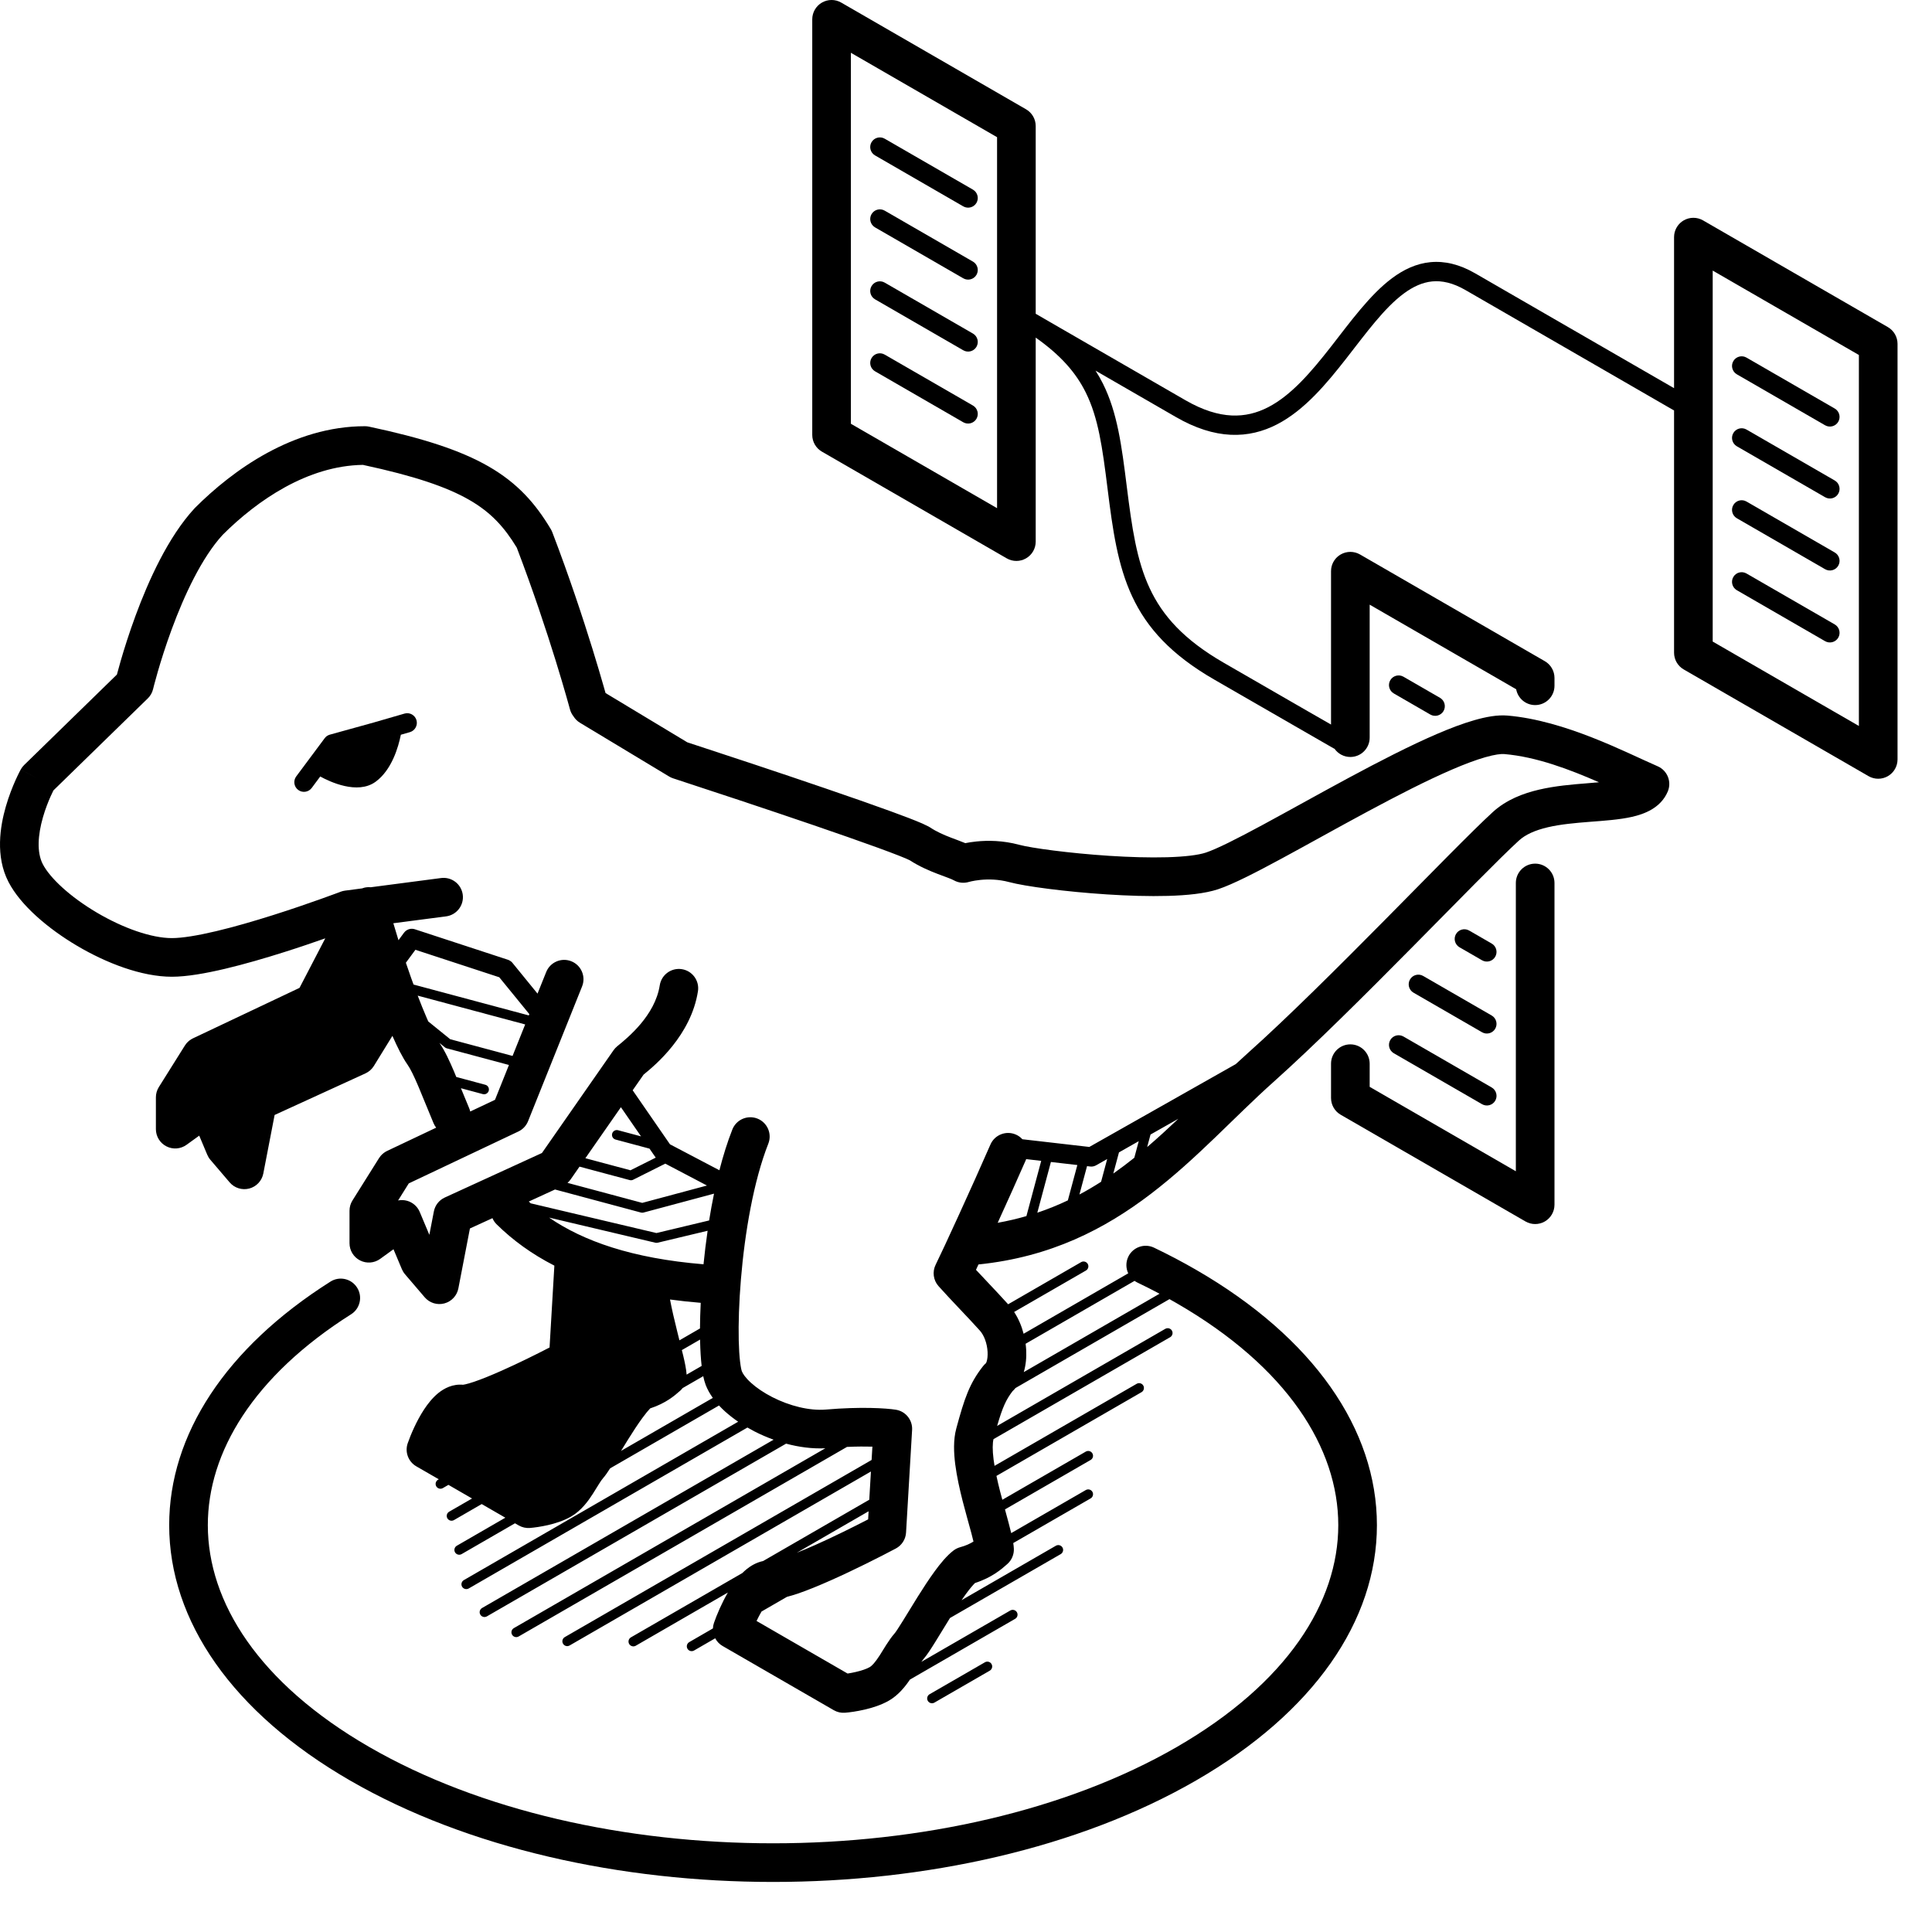
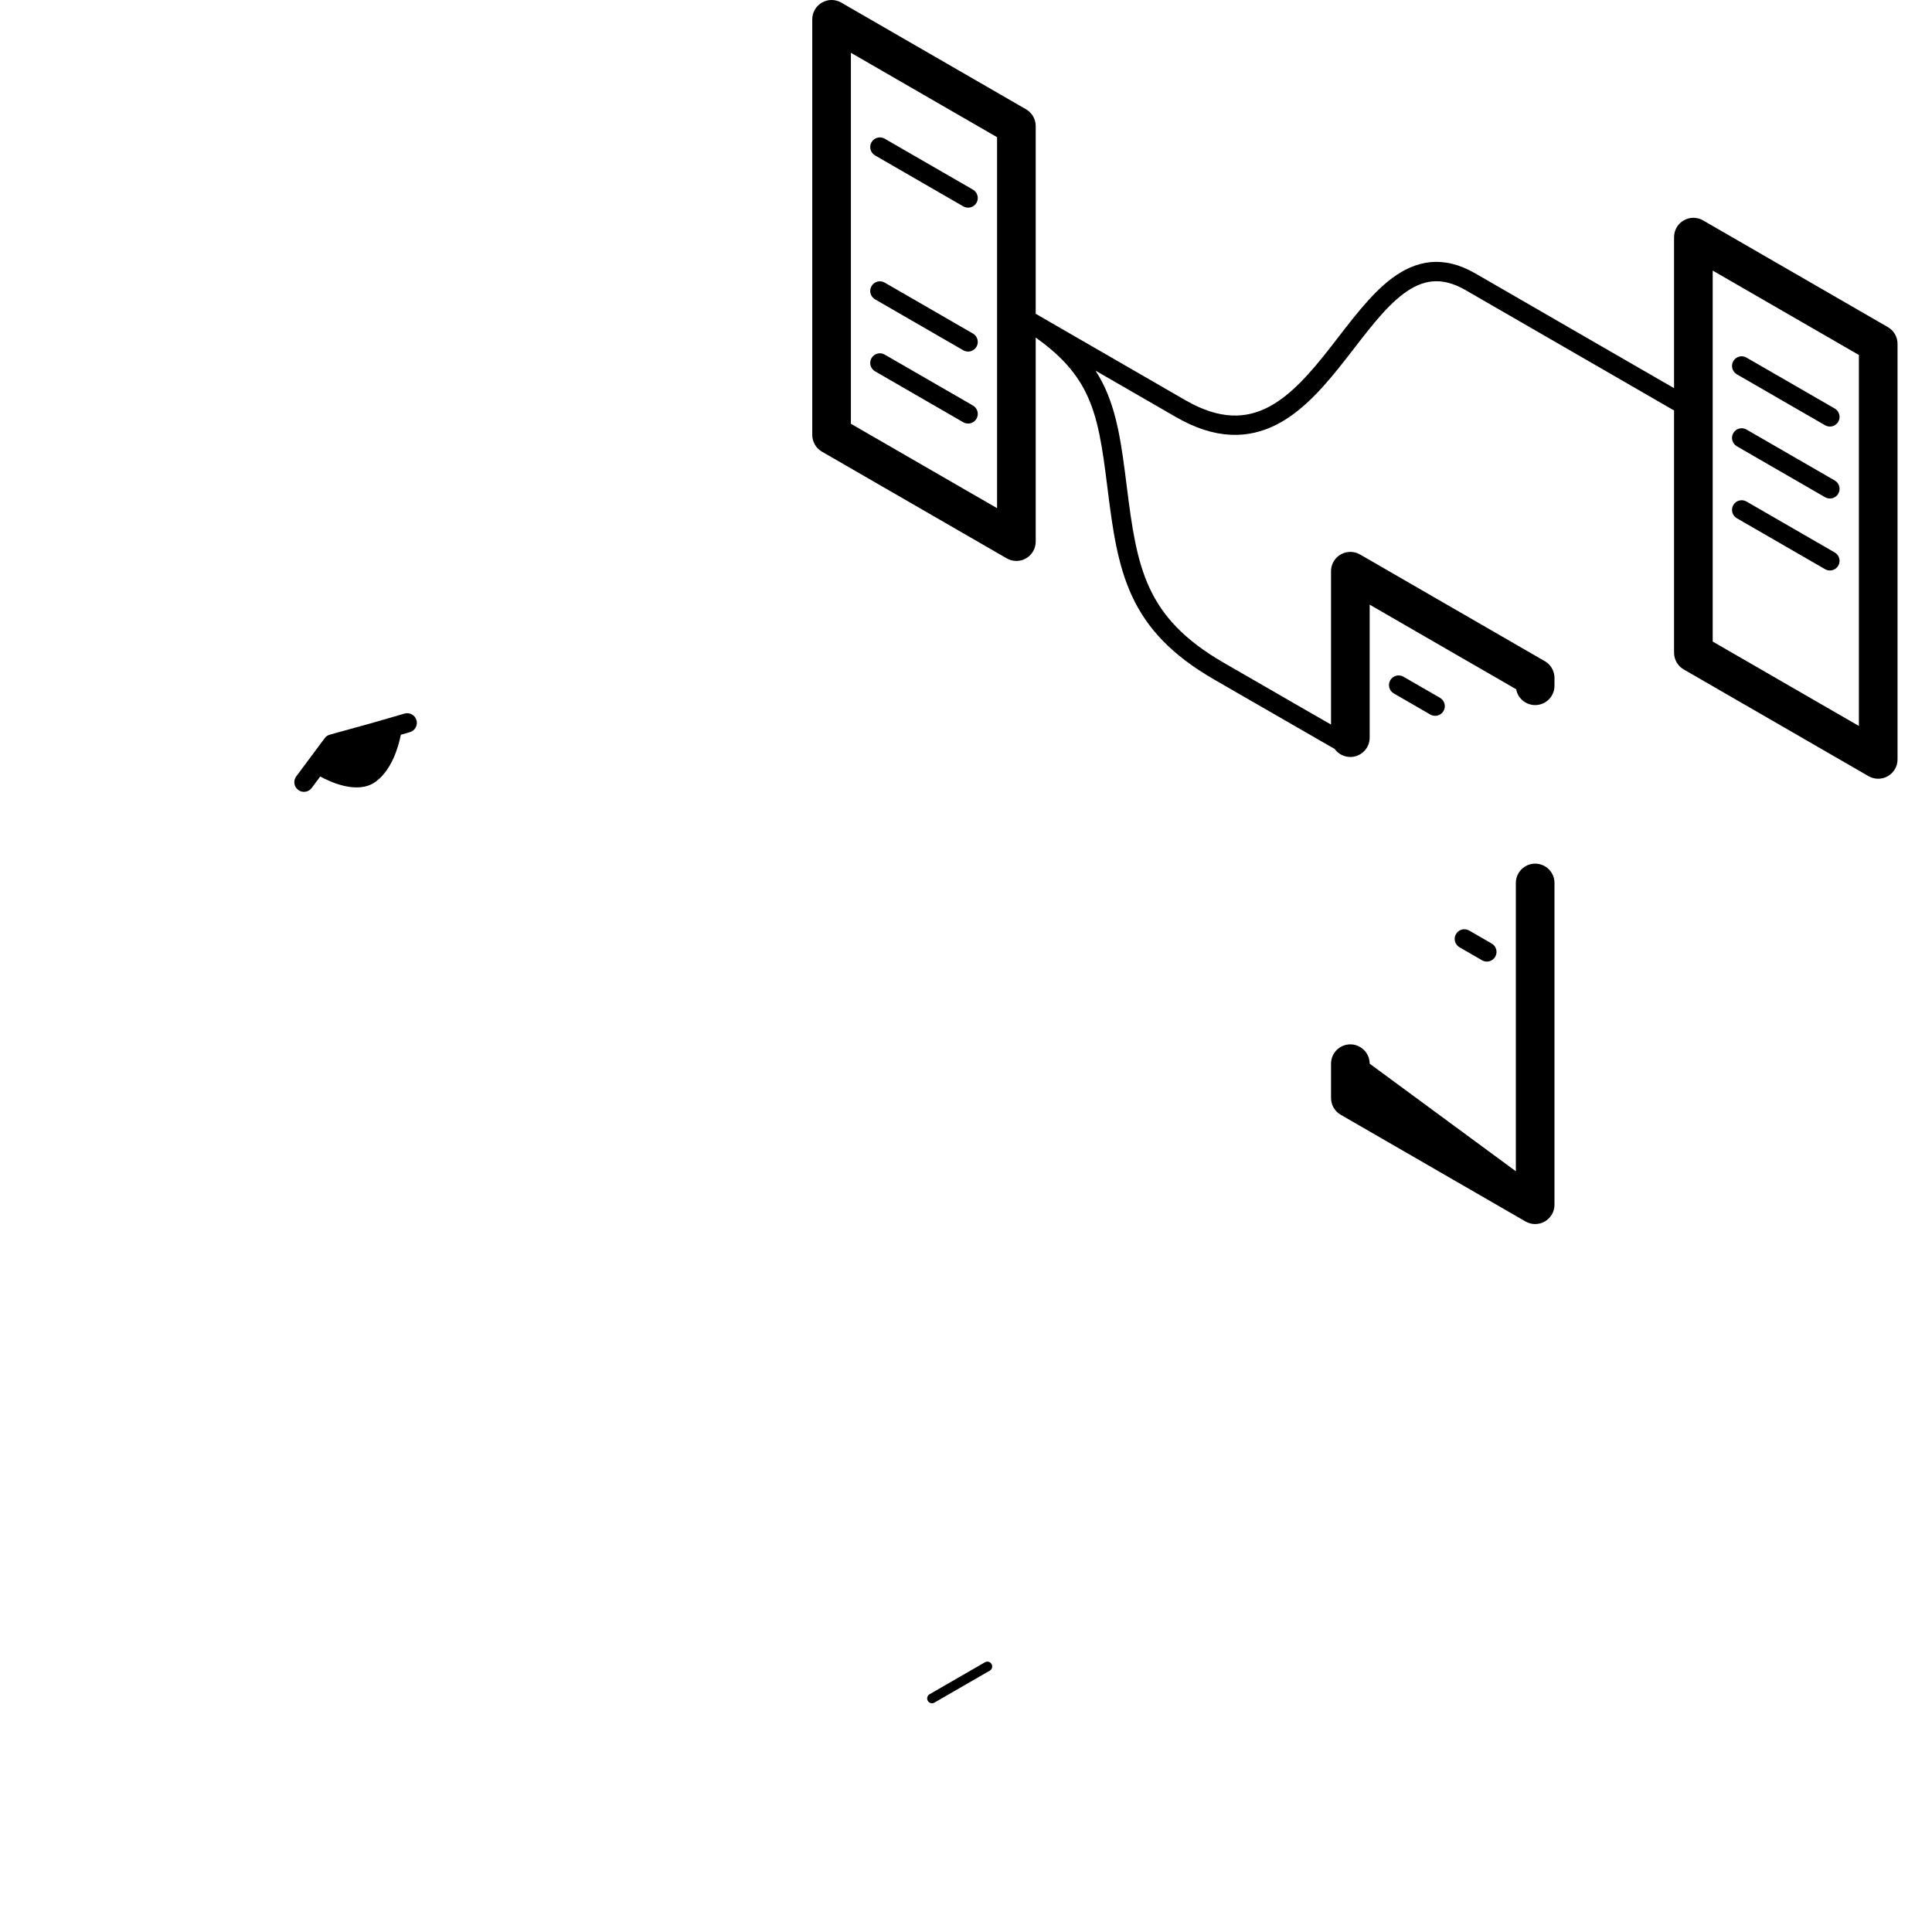
<svg xmlns="http://www.w3.org/2000/svg" width="100" height="100" viewBox="0 0 100 100" fill="none">
  <path d="M20.938 36.935C21.203 36.858 21.48 37.011 21.557 37.276C21.633 37.542 21.48 37.819 21.215 37.896L20.748 38.03C20.619 38.671 20.28 39.849 19.443 40.462C18.501 41.152 17.045 40.45 16.575 40.191L16.135 40.784C15.97 41.005 15.656 41.052 15.435 40.887C15.213 40.722 15.168 40.409 15.332 40.188L16.805 38.21L16.859 38.148C16.919 38.09 16.992 38.049 17.072 38.026L19.339 37.398L20.938 36.935Z" fill="black" />
-   <path fill-rule="evenodd" clip-rule="evenodd" d="M18.888 22.061C18.957 22.061 19.027 22.068 19.096 22.082C21.879 22.674 23.829 23.302 25.287 24.141C26.786 25.003 27.714 26.057 28.508 27.386C28.537 27.435 28.563 27.487 28.584 27.541C29.466 29.844 30.177 32.006 30.668 33.591C30.913 34.383 31.104 35.034 31.233 35.486C31.277 35.637 31.313 35.767 31.343 35.872L35.574 38.422C37.452 39.035 40.265 39.966 42.741 40.813C44.004 41.245 45.184 41.657 46.109 41.994C46.773 42.236 47.361 42.459 47.748 42.629L48.063 42.781L48.137 42.825C48.47 43.047 48.843 43.211 49.227 43.358C49.431 43.437 49.709 43.535 49.964 43.641C50.12 43.609 50.317 43.577 50.546 43.554C51.113 43.497 51.901 43.495 52.761 43.728C53.371 43.892 55.311 44.161 57.417 44.298C58.455 44.365 59.501 44.397 60.407 44.371C61.341 44.344 62.033 44.257 62.417 44.129C62.983 43.94 64.012 43.422 65.367 42.69C66.637 42.004 68.303 41.071 69.821 40.254C71.387 39.412 72.984 38.589 74.374 37.991C75.069 37.692 75.732 37.441 76.327 37.272C76.903 37.107 77.499 36.993 78.029 37.038C81.023 37.293 84.147 38.946 85.8 39.662C86.303 39.88 86.537 40.463 86.323 40.969C85.957 41.834 85.09 42.139 84.476 42.279C83.818 42.429 83.009 42.482 82.283 42.538C81.516 42.598 80.781 42.664 80.119 42.818C79.457 42.973 78.959 43.196 78.619 43.507C77.608 44.431 75.509 46.589 73.096 49.028C70.705 51.445 68.028 54.115 65.915 56.003C61.868 59.619 58.126 64.685 50.645 65.448C50.6 65.546 50.557 65.639 50.517 65.726C50.7 65.922 50.897 66.131 51.1 66.346C51.466 66.734 51.851 67.142 52.181 67.509L55.959 65.328C56.078 65.259 56.232 65.3 56.301 65.42C56.37 65.54 56.328 65.693 56.209 65.762L52.491 67.907C52.722 68.257 52.881 68.646 52.982 69.035L58.397 65.908C58.274 65.646 58.265 65.332 58.399 65.05C58.638 64.552 59.235 64.341 59.733 64.579C60.479 64.936 61.205 65.318 61.906 65.723C67.995 69.238 71.268 73.986 71.269 78.939C71.269 83.893 67.997 88.642 61.906 92.158C55.811 95.677 47.885 97.409 40.013 97.409C32.141 97.409 24.214 95.677 18.118 92.158C12.029 88.643 8.758 83.895 8.757 78.942C8.756 74.272 11.667 69.778 17.104 66.336C17.57 66.04 18.188 66.18 18.483 66.647C18.779 67.113 18.64 67.731 18.174 68.026C13.1 71.239 10.756 75.18 10.757 78.942C10.758 82.929 13.394 87.122 19.118 90.427C24.838 93.729 32.399 95.409 40.013 95.409C47.627 95.409 55.186 93.729 60.906 90.427C66.632 87.121 69.269 82.927 69.269 78.939C69.268 74.953 66.631 70.76 60.906 67.455C60.782 67.384 60.658 67.313 60.532 67.243L52.562 71.844C52.514 71.902 52.462 71.96 52.404 72.014C52.077 72.444 51.897 72.822 51.611 73.806L60.316 68.78C60.436 68.712 60.589 68.753 60.658 68.872C60.727 68.992 60.686 69.145 60.566 69.214L51.423 74.491C51.374 74.697 51.363 75.045 51.428 75.547C51.441 75.653 51.459 75.761 51.477 75.872L58.835 71.625C58.955 71.556 59.108 71.597 59.177 71.717C59.245 71.836 59.204 71.99 59.085 72.059L51.576 76.393C51.632 76.654 51.695 76.924 51.765 77.196C51.802 77.343 51.843 77.487 51.881 77.628L56.2 75.135C56.32 75.066 56.473 75.107 56.542 75.227C56.611 75.346 56.57 75.499 56.45 75.568L52.017 78.127C52.083 78.369 52.147 78.604 52.208 78.832C52.253 79 52.298 79.178 52.34 79.353L56.2 77.125C56.32 77.056 56.473 77.096 56.542 77.216C56.611 77.335 56.57 77.489 56.45 77.558L52.446 79.868C52.462 79.973 52.473 80.072 52.477 80.162C52.489 80.462 52.366 80.752 52.142 80.951C51.847 81.213 51.358 81.647 50.464 81.938C50.354 82.047 50.197 82.231 49.998 82.503C49.924 82.605 49.848 82.713 49.77 82.825L54.652 80.007C54.772 79.938 54.925 79.979 54.994 80.099C55.063 80.218 55.022 80.371 54.902 80.441L49.171 83.748C48.898 84.185 48.663 84.578 48.43 84.954C48.222 85.289 47.991 85.656 47.806 85.866C47.765 85.913 47.726 85.962 47.688 86.017L52.293 83.359C52.413 83.29 52.566 83.331 52.635 83.45C52.703 83.57 52.662 83.722 52.543 83.791L47.099 86.934C46.854 87.294 46.507 87.737 46.012 88.023C45.606 88.258 45.127 88.402 44.745 88.49C44.35 88.582 43.978 88.632 43.738 88.651C43.536 88.668 43.334 88.622 43.159 88.521L37.399 85.195C37.232 85.099 37.104 84.959 37.019 84.798L35.925 85.43C35.805 85.499 35.652 85.457 35.583 85.338C35.514 85.218 35.555 85.065 35.675 84.996L36.9 84.287C36.904 84.191 36.922 84.095 36.955 84C37.101 83.581 37.352 82.984 37.675 82.429L32.907 85.183C32.788 85.252 32.634 85.21 32.565 85.091C32.496 84.971 32.538 84.818 32.657 84.749L38.425 81.419C38.494 81.35 38.566 81.285 38.641 81.224C38.852 81.051 39.145 80.873 39.498 80.799L44.993 77.626L45.079 76.165L29.483 85.17C29.364 85.239 29.211 85.198 29.142 85.078C29.073 84.959 29.114 84.805 29.233 84.736L45.114 75.567L45.155 74.878C44.801 74.868 44.358 74.869 43.84 74.892L26.847 84.703C26.727 84.772 26.574 84.732 26.505 84.612C26.436 84.493 26.477 84.34 26.597 84.271L42.718 74.963C42.04 74.995 41.348 74.901 40.688 74.723L25.202 83.663C25.083 83.732 24.929 83.691 24.86 83.571C24.791 83.452 24.833 83.299 24.952 83.23L40.041 74.518C39.698 74.394 39.369 74.252 39.062 74.095C38.934 74.029 38.809 73.96 38.687 73.889L24.26 82.219C24.14 82.287 23.987 82.246 23.918 82.127C23.849 82.007 23.89 81.854 24.01 81.785L38.207 73.588C37.965 73.422 37.739 73.246 37.534 73.062C37.425 72.963 37.318 72.858 37.216 72.748L31.581 76.001C31.457 76.192 31.334 76.373 31.225 76.497C31.075 76.667 30.971 76.877 30.685 77.32C30.457 77.673 30.1 78.184 29.554 78.499C29.17 78.72 28.721 78.856 28.366 78.938C27.999 79.022 27.653 79.069 27.429 79.087C27.227 79.103 27.024 79.057 26.849 78.956L26.656 78.845L23.895 80.439C23.775 80.508 23.622 80.468 23.553 80.349C23.484 80.229 23.525 80.076 23.645 80.007L26.156 78.556L24.933 77.85L23.498 78.679C23.378 78.748 23.225 78.707 23.156 78.588C23.087 78.468 23.128 78.315 23.248 78.246L24.433 77.562L23.211 76.856L22.923 77.023C22.803 77.092 22.65 77.051 22.581 76.932C22.512 76.812 22.553 76.659 22.673 76.59L22.711 76.567L21.548 75.897C21.132 75.656 20.945 75.154 21.104 74.7C21.265 74.239 21.562 73.546 21.946 72.959C22.137 72.668 22.382 72.354 22.68 72.11C22.972 71.872 23.432 71.611 24.006 71.679C23.935 71.67 23.938 71.685 24.075 71.655C24.191 71.63 24.348 71.585 24.546 71.518C24.941 71.383 25.434 71.182 25.969 70.944C26.82 70.566 27.733 70.114 28.445 69.746L28.694 65.509C27.519 64.908 26.536 64.189 25.707 63.372C25.611 63.278 25.539 63.168 25.489 63.052L24.323 63.586L23.725 66.688C23.652 67.065 23.369 67.367 22.998 67.465C22.627 67.563 22.232 67.44 21.982 67.147L20.962 65.954C20.895 65.876 20.841 65.787 20.801 65.692L20.367 64.661L19.676 65.161C19.371 65.381 18.97 65.411 18.636 65.24C18.302 65.069 18.091 64.725 18.091 64.35V62.668C18.091 62.48 18.143 62.296 18.243 62.137L19.619 59.943L19.703 59.829C19.795 59.721 19.909 59.633 20.038 59.571L22.576 58.368C22.524 58.301 22.479 58.227 22.444 58.145C22.295 57.792 22.156 57.45 22.026 57.132C21.896 56.811 21.776 56.516 21.661 56.246C21.423 55.686 21.241 55.315 21.092 55.104C20.835 54.739 20.567 54.198 20.311 53.616L19.352 55.173C19.248 55.341 19.097 55.475 18.917 55.558L14.214 57.711L13.629 60.74C13.556 61.117 13.274 61.42 12.902 61.518C12.531 61.615 12.136 61.492 11.887 61.2L10.888 60.03C10.821 59.952 10.767 59.863 10.727 59.768L10.312 58.781L9.654 59.256C9.35 59.475 8.948 59.506 8.614 59.335C8.28 59.164 8.069 58.821 8.069 58.445V56.797C8.069 56.609 8.122 56.425 8.222 56.266L9.569 54.117L9.653 54.002C9.745 53.894 9.859 53.805 9.988 53.744L15.503 51.132L16.836 48.568C16.24 48.777 15.51 49.028 14.726 49.276C13.74 49.589 12.659 49.905 11.651 50.144C10.662 50.378 9.671 50.556 8.895 50.556C7.33 50.556 5.505 49.85 3.995 48.958C2.498 48.074 1.065 46.863 0.437 45.645C-0.247 44.32 0.004 42.778 0.302 41.745C0.459 41.201 0.649 40.727 0.799 40.392C0.874 40.223 0.942 40.086 0.99 39.989C1.014 39.942 1.034 39.903 1.049 39.876C1.056 39.862 1.062 39.851 1.066 39.843C1.069 39.839 1.071 39.835 1.072 39.832C1.073 39.831 1.074 39.83 1.074 39.829V39.827C1.078 39.829 1.132 39.858 1.95 40.311L1.075 39.826C1.122 39.741 1.182 39.663 1.252 39.595L6.051 34.915C6.096 34.745 6.161 34.505 6.246 34.212C6.42 33.611 6.679 32.782 7.017 31.865C7.679 30.069 8.697 27.797 10.069 26.312L10.097 26.283C12.044 24.336 15.182 22.061 18.888 22.061ZM18.784 24.062C15.924 24.104 13.321 25.892 11.527 27.681C10.445 28.86 9.54 30.803 8.893 32.558C8.575 33.419 8.331 34.202 8.167 34.769C8.085 35.051 8.023 35.279 7.982 35.436C7.962 35.513 7.947 35.574 7.937 35.613C7.932 35.633 7.928 35.649 7.926 35.658C7.925 35.663 7.923 35.666 7.923 35.668V35.67C7.879 35.853 7.783 36.02 7.648 36.151L2.766 40.911C2.73 40.982 2.681 41.083 2.625 41.208C2.502 41.483 2.348 41.866 2.224 42.298C1.959 43.218 1.898 44.114 2.214 44.727C2.585 45.446 3.629 46.42 5.012 47.236C6.382 48.045 7.842 48.556 8.895 48.556C9.427 48.556 10.229 48.425 11.189 48.197C12.132 47.974 13.161 47.673 14.121 47.369C15.08 47.066 15.959 46.762 16.6 46.533C16.919 46.419 17.179 46.324 17.358 46.258C17.448 46.225 17.517 46.199 17.564 46.182C17.587 46.173 17.605 46.167 17.616 46.162C17.622 46.16 17.626 46.158 17.629 46.157C17.63 46.157 17.631 46.156 17.632 46.155C17.705 46.128 17.781 46.109 17.858 46.099L18.741 45.983C18.782 45.968 18.823 45.954 18.866 45.944C18.974 45.919 19.083 45.914 19.188 45.924L22.83 45.447C23.378 45.376 23.88 45.761 23.952 46.309C24.024 46.856 23.637 47.359 23.09 47.431L20.359 47.787C20.439 48.061 20.528 48.357 20.625 48.665L20.912 48.276L20.965 48.217C21.096 48.088 21.291 48.039 21.471 48.098L26.293 49.678L26.358 49.705C26.422 49.737 26.479 49.781 26.524 49.837L27.822 51.43L28.271 50.312C28.477 49.799 29.06 49.55 29.572 49.755C30.085 49.96 30.334 50.543 30.129 51.056L27.332 58.034C27.238 58.268 27.059 58.459 26.831 58.566L21.158 61.253L20.605 62.136C20.758 62.105 20.919 62.11 21.073 62.153C21.366 62.236 21.607 62.448 21.725 62.729L22.223 63.914L22.457 62.702C22.518 62.385 22.729 62.117 23.023 61.983L28.051 59.679L31.755 54.362L31.843 54.253C31.874 54.219 31.908 54.187 31.944 54.157C32.489 53.715 33.905 52.564 34.149 50.998C34.235 50.453 34.746 50.079 35.292 50.164C35.837 50.249 36.211 50.761 36.126 51.307C35.77 53.582 33.924 55.127 33.313 55.621L32.747 56.433L34.678 59.229L37.236 60.572C37.428 59.826 37.65 59.113 37.906 58.463C38.109 57.949 38.69 57.696 39.204 57.898C39.718 58.101 39.97 58.682 39.768 59.195C39.007 61.125 38.549 63.811 38.35 66.217C38.251 67.41 38.217 68.509 38.237 69.379C38.248 69.814 38.271 70.182 38.305 70.47C38.34 70.775 38.38 70.928 38.397 70.973C38.444 71.099 38.584 71.314 38.876 71.577C39.157 71.832 39.534 72.089 39.973 72.314C40.866 72.77 41.896 73.031 42.752 72.958C44.559 72.803 45.872 72.888 46.368 72.967C46.876 73.047 47.24 73.499 47.21 74.013L46.897 79.325C46.877 79.673 46.677 79.986 46.369 80.15C45.532 80.594 44.222 81.256 43.007 81.796C42.401 82.065 41.801 82.313 41.286 82.488C41.097 82.552 40.91 82.606 40.733 82.652L39.416 83.413C39.324 83.57 39.238 83.737 39.159 83.901L43.871 86.622C43.997 86.603 44.143 86.576 44.294 86.541C44.602 86.47 44.858 86.381 45.012 86.292C45.137 86.219 45.297 86.047 45.53 85.687C45.704 85.417 46.005 84.882 46.306 84.542C46.306 84.541 46.311 84.537 46.317 84.528C46.325 84.519 46.336 84.505 46.349 84.487C46.375 84.451 46.407 84.404 46.446 84.346C46.525 84.228 46.62 84.078 46.73 83.9C46.939 83.565 47.224 83.091 47.497 82.654C47.778 82.205 48.085 81.732 48.385 81.322C48.668 80.935 49.006 80.518 49.357 80.251C49.459 80.174 49.576 80.117 49.699 80.083C49.998 80.002 50.214 79.898 50.387 79.79C50.357 79.669 50.323 79.524 50.277 79.353C50.154 78.896 49.979 78.289 49.826 77.691C49.672 77.083 49.524 76.424 49.444 75.802C49.367 75.2 49.338 74.529 49.496 73.943C49.925 72.353 50.187 71.598 50.883 70.712L50.967 70.617C50.987 70.597 51.009 70.578 51.031 70.56C51.037 70.55 51.054 70.523 51.071 70.466C51.106 70.353 51.128 70.182 51.117 69.972C51.094 69.534 50.936 69.115 50.718 68.872C50.403 68.521 50.027 68.123 49.645 67.72C49.27 67.322 48.887 66.917 48.578 66.57C48.306 66.265 48.248 65.824 48.431 65.458C48.793 64.733 50.347 61.346 51.264 59.242C51.484 58.736 52.074 58.504 52.58 58.725C52.713 58.782 52.826 58.866 52.918 58.967L56.383 59.366L63.963 55.078C64.167 54.889 64.373 54.699 64.583 54.512C66.643 52.671 69.278 50.044 71.674 47.622C74.047 45.224 76.209 43.001 77.269 42.031C77.965 41.395 78.837 41.064 79.665 40.871C80.494 40.678 81.372 40.603 82.129 40.544C82.353 40.527 82.564 40.507 82.762 40.49C81.244 39.826 79.529 39.172 77.859 39.03C77.694 39.016 77.377 39.051 76.876 39.194C76.394 39.332 75.817 39.548 75.164 39.829C73.858 40.391 72.325 41.178 70.769 42.015C69.165 42.877 67.716 43.694 66.318 44.449C65.007 45.158 63.815 45.771 63.05 46.026C62.369 46.253 61.426 46.343 60.465 46.371C59.476 46.4 58.364 46.364 57.288 46.294C55.167 46.157 53.056 45.879 52.239 45.658C51.674 45.506 51.141 45.504 50.745 45.544C50.549 45.564 50.391 45.593 50.288 45.615C50.237 45.627 50.199 45.636 50.178 45.642L50.162 45.646L50.161 45.647L50.159 45.648H50.157L50.159 45.646C49.897 45.728 49.613 45.7 49.373 45.566C49.225 45.484 49.004 45.414 48.51 45.225C48.099 45.067 47.588 44.851 47.088 44.527C46.919 44.438 46.35 44.211 45.425 43.874C44.517 43.544 43.351 43.136 42.094 42.706C39.579 41.846 36.713 40.898 34.842 40.287C34.77 40.264 34.7 40.232 34.636 40.193L30.02 37.411C29.879 37.326 29.767 37.212 29.686 37.081C29.603 36.977 29.539 36.854 29.502 36.717L29.501 36.715C29.5 36.713 29.5 36.71 29.499 36.707C29.497 36.7 29.494 36.689 29.49 36.675C29.482 36.646 29.47 36.602 29.454 36.544C29.422 36.428 29.375 36.256 29.311 36.036C29.185 35.596 28.998 34.96 28.758 34.183C28.282 32.647 27.595 30.564 26.748 28.345C26.102 27.281 25.409 26.519 24.29 25.875C23.122 25.203 21.445 24.633 18.784 24.062ZM41.241 80.37C41.536 80.253 41.858 80.118 42.194 79.969C43.139 79.549 44.154 79.046 44.935 78.642L44.958 78.224L41.241 80.37ZM35.331 71.848C35.294 71.895 35.254 71.94 35.209 71.981L35.201 71.987C34.926 72.232 34.472 72.629 33.654 72.898C33.559 72.996 33.422 73.157 33.247 73.397C33.013 73.717 32.76 74.105 32.509 74.507C32.379 74.714 32.26 74.909 32.145 75.098L36.895 72.355C36.745 72.145 36.618 71.922 36.527 71.686C36.475 71.548 36.433 71.393 36.399 71.231L35.331 71.848ZM35.292 69.881C35.317 69.983 35.343 70.081 35.365 70.174C35.443 70.502 35.521 70.868 35.539 71.15L36.317 70.7C36.275 70.334 36.248 69.901 36.237 69.426C36.237 69.396 36.237 69.366 36.236 69.336L35.292 69.881ZM53.085 69.553C53.099 69.659 53.11 69.764 53.115 69.866C53.136 70.251 53.1 70.65 52.991 71.02L60.018 66.963C59.642 66.763 59.26 66.57 58.87 66.384C58.818 66.359 58.77 66.329 58.725 66.297L53.085 69.553ZM34.68 67.262C34.776 67.774 34.909 68.338 35.048 68.896C35.088 69.056 35.127 69.218 35.167 69.376L36.231 68.761C36.233 68.345 36.247 67.9 36.269 67.434C35.718 67.389 35.189 67.331 34.68 67.262ZM28.422 63.023C30.188 64.234 32.701 65.133 36.414 65.439C36.47 64.873 36.541 64.29 36.626 63.704L34.036 64.323C33.998 64.332 33.959 64.332 33.921 64.323L28.422 63.023ZM27.37 62.191C27.404 62.221 27.436 62.254 27.47 62.284L33.977 63.822L36.704 63.171C36.779 62.706 36.863 62.242 36.958 61.783L33.307 62.762C33.264 62.773 33.22 62.773 33.178 62.762L28.727 61.568L27.37 62.191ZM53.098 60.041C52.688 60.981 52.147 62.181 51.64 63.292C52.157 63.199 52.652 63.083 53.127 62.945L53.893 60.086L53.114 59.996C53.109 60.011 53.104 60.026 53.098 60.041ZM53.691 62.77C54.243 62.584 54.769 62.371 55.272 62.131L55.763 60.302L54.395 60.144L53.691 62.77ZM32.772 61.063C32.718 61.091 32.655 61.098 32.596 61.082L29.995 60.385L29.536 61.046C29.49 61.112 29.435 61.172 29.375 61.225L33.242 62.261L36.593 61.363L34.435 60.23L32.772 61.063ZM56.733 60.317C56.641 60.369 56.535 60.391 56.43 60.379L56.265 60.359L55.871 61.827C56.257 61.622 56.629 61.402 56.992 61.169L57.308 59.991L56.733 60.317ZM57.918 59.647L57.624 60.743C57.995 60.482 58.357 60.209 58.712 59.925L58.941 59.067L57.918 59.647ZM30.299 59.949L32.633 60.574L33.943 59.918C33.938 59.911 33.931 59.906 33.926 59.898L33.618 59.453L31.861 58.983C31.728 58.947 31.649 58.81 31.685 58.677C31.72 58.544 31.857 58.465 31.99 58.5L33.18 58.818L32.138 57.309L30.299 59.949ZM59.551 58.723L59.377 59.372C59.924 58.904 60.459 58.413 60.992 57.908L59.551 58.723ZM22.747 53.983C23.025 54.386 23.273 54.925 23.502 55.464C23.541 55.555 23.578 55.649 23.617 55.744L25.121 56.148C25.254 56.183 25.333 56.321 25.298 56.454C25.262 56.587 25.125 56.666 24.992 56.631L23.857 56.326C23.864 56.343 23.872 56.361 23.879 56.378C24.009 56.697 24.143 57.027 24.286 57.365C24.309 57.42 24.326 57.476 24.339 57.532L25.621 56.926L26.343 55.123L23.124 54.261C23.09 54.252 23.058 54.235 23.031 54.213L22.747 53.983ZM21.62 51.534C21.779 51.949 21.937 52.342 22.089 52.693C22.115 52.755 22.142 52.814 22.168 52.871L23.303 53.79L26.53 54.655L27.183 53.025L21.62 51.534ZM21.008 49.831C21.097 50.094 21.188 50.36 21.282 50.623C21.323 50.736 21.364 50.849 21.405 50.96L27.37 52.558L27.398 52.491L25.842 50.583L21.502 49.161L21.008 49.831Z" fill="black" />
  <path d="M50.98 86.039C51.1 85.97 51.253 86.011 51.322 86.131C51.391 86.251 51.35 86.404 51.23 86.473L48.365 88.127C48.246 88.196 48.092 88.155 48.023 88.035C47.955 87.916 47.996 87.762 48.115 87.693L50.98 86.039Z" fill="black" />
-   <path d="M79.46 44.702C80.012 44.702 80.46 45.15 80.46 45.702V62.356C80.46 62.714 80.269 63.044 79.96 63.223C79.651 63.401 79.269 63.401 78.96 63.223L69.394 57.699C69.084 57.521 68.894 57.19 68.894 56.833V55.056C68.894 54.504 69.341 54.056 69.894 54.056C70.445 54.056 70.893 54.504 70.894 55.056V56.255L78.46 60.624V45.702C78.46 45.15 78.908 44.702 79.46 44.702Z" fill="black" />
-   <path d="M71.96 53.833C72.098 53.594 72.403 53.513 72.643 53.65L77.21 56.287C77.449 56.425 77.532 56.732 77.394 56.971C77.255 57.21 76.949 57.291 76.71 57.153L72.143 54.516C71.904 54.377 71.822 54.072 71.96 53.833Z" fill="black" />
-   <path d="M72.981 50.698C73.118 50.459 73.424 50.377 73.663 50.515L77.21 52.563C77.449 52.701 77.531 53.007 77.393 53.246C77.254 53.485 76.949 53.567 76.71 53.429L73.163 51.381C72.924 51.243 72.843 50.937 72.981 50.698Z" fill="black" />
+   <path d="M79.46 44.702C80.012 44.702 80.46 45.15 80.46 45.702V62.356C80.46 62.714 80.269 63.044 79.96 63.223C79.651 63.401 79.269 63.401 78.96 63.223L69.394 57.699C69.084 57.521 68.894 57.19 68.894 56.833V55.056C68.894 54.504 69.341 54.056 69.894 54.056C70.445 54.056 70.893 54.504 70.894 55.056L78.46 60.624V45.702C78.46 45.15 78.908 44.702 79.46 44.702Z" fill="black" />
  <path d="M75.361 48.348C75.499 48.109 75.805 48.027 76.044 48.165L77.21 48.838C77.449 48.976 77.531 49.281 77.393 49.521C77.254 49.76 76.949 49.842 76.71 49.704L75.544 49.031C75.305 48.893 75.223 48.587 75.361 48.348Z" fill="black" />
-   <path d="M89.716 29.866C89.854 29.627 90.159 29.546 90.398 29.684L94.966 32.32C95.205 32.458 95.287 32.765 95.149 33.004C95.011 33.242 94.705 33.325 94.466 33.187L89.898 30.549C89.66 30.411 89.578 30.105 89.716 29.866Z" fill="black" />
  <path d="M89.716 26.142C89.854 25.903 90.159 25.821 90.398 25.959L94.966 28.596C95.205 28.734 95.287 29.04 95.149 29.279C95.011 29.518 94.705 29.6 94.466 29.462L89.898 26.824C89.66 26.686 89.578 26.381 89.716 26.142Z" fill="black" />
  <path d="M89.716 22.416C89.854 22.177 90.159 22.096 90.398 22.233L94.966 24.87C95.205 25.008 95.287 25.315 95.149 25.554C95.011 25.793 94.705 25.874 94.466 25.736L89.898 23.099C89.66 22.96 89.578 22.655 89.716 22.416Z" fill="black" />
  <path d="M89.716 18.692C89.854 18.453 90.159 18.371 90.398 18.509L94.966 21.146C95.205 21.284 95.287 21.59 95.149 21.829C95.011 22.068 94.705 22.15 94.466 22.012L89.898 19.374C89.66 19.236 89.578 18.93 89.716 18.692Z" fill="black" />
  <path d="M45.109 18.536C45.248 18.297 45.553 18.215 45.792 18.354L50.359 20.99C50.598 21.128 50.681 21.435 50.543 21.674C50.405 21.913 50.098 21.994 49.859 21.857L45.292 19.219C45.053 19.081 44.971 18.775 45.109 18.536Z" fill="black" />
  <path d="M45.109 14.811C45.248 14.572 45.553 14.49 45.792 14.628L50.359 17.265C50.598 17.403 50.681 17.709 50.543 17.948C50.405 18.187 50.098 18.269 49.859 18.131L45.292 15.493C45.053 15.355 44.971 15.05 45.109 14.811Z" fill="black" />
-   <path d="M45.109 11.086C45.248 10.847 45.553 10.765 45.792 10.903L50.359 13.54C50.598 13.678 50.681 13.985 50.543 14.224C50.405 14.463 50.098 14.544 49.859 14.406L45.292 11.769C45.053 11.63 44.971 11.325 45.109 11.086Z" fill="black" />
  <path d="M45.109 7.361C45.248 7.123 45.553 7.041 45.792 7.179L50.359 9.815C50.598 9.954 50.681 10.26 50.543 10.499C50.405 10.738 50.098 10.819 49.859 10.682L45.292 8.044C45.053 7.906 44.971 7.6 45.109 7.361Z" fill="black" />
  <path fill-rule="evenodd" clip-rule="evenodd" d="M42.542 0.134C42.851 -0.045 43.233 -0.045 43.542 0.134L53.108 5.657C53.417 5.836 53.608 6.166 53.608 6.523V16.241C53.946 16.436 54.39 16.693 54.94 17.011C56.366 17.834 58.505 19.069 61.36 20.717C62.268 21.241 63.056 21.472 63.746 21.505C64.434 21.538 65.057 21.378 65.642 21.076C66.836 20.46 67.856 19.267 68.888 17.947C69.885 16.671 70.907 15.25 72.058 14.395C72.647 13.957 73.301 13.641 74.036 13.57C74.776 13.499 75.547 13.681 76.357 14.149C79.494 15.96 82.338 17.603 84.397 18.792C85.32 19.325 86.086 19.765 86.649 20.091V12.274L86.658 12.141C86.699 11.836 86.879 11.563 87.149 11.407C87.459 11.229 87.84 11.229 88.149 11.407L97.716 16.931C98.025 17.109 98.216 17.44 98.216 17.797V39.308C98.216 39.665 98.025 39.995 97.716 40.174C97.406 40.352 97.025 40.352 96.716 40.174L87.149 34.65C86.84 34.472 86.65 34.142 86.649 33.785V21.245C86.556 21.191 86.452 21.132 86.338 21.067C85.761 20.734 84.927 20.252 83.897 19.657C81.838 18.468 78.994 16.827 75.857 15.016C75.193 14.632 74.628 14.519 74.132 14.566C73.631 14.615 73.146 14.832 72.654 15.197C71.643 15.949 70.728 17.216 69.676 18.563C68.658 19.866 67.516 21.234 66.1 21.965C65.379 22.337 64.583 22.546 63.698 22.504C62.816 22.462 61.876 22.17 60.86 21.583C59.246 20.651 57.861 19.852 56.704 19.184C56.845 19.404 56.974 19.628 57.089 19.859C57.835 21.356 58.058 23.068 58.321 25.177C58.589 27.319 58.83 28.997 59.507 30.447C60.171 31.871 61.274 33.111 63.342 34.305C64.991 35.257 66.539 36.15 67.676 36.804C68.167 37.086 68.582 37.324 68.894 37.503V29.566L68.902 29.433C68.943 29.128 69.123 28.855 69.394 28.699C69.703 28.521 70.084 28.521 70.394 28.699L79.96 34.223C80.269 34.401 80.46 34.732 80.46 35.089V35.495C80.46 36.047 80.012 36.495 79.46 36.495C78.969 36.495 78.562 36.142 78.477 35.676L70.894 31.297V38.181C70.894 38.733 70.446 39.181 69.894 39.181C69.556 39.181 69.257 39.013 69.076 38.757C69.064 38.751 69.05 38.747 69.038 38.74C69.037 38.739 69.033 38.738 69.03 38.736C69.025 38.733 69.017 38.728 69.006 38.722C68.984 38.709 68.951 38.691 68.908 38.666C68.823 38.617 68.696 38.544 68.534 38.451C68.211 38.265 67.746 37.997 67.178 37.67C66.041 37.016 64.491 36.123 62.842 35.171C60.632 33.895 59.367 32.514 58.601 30.87C57.846 29.253 57.592 27.417 57.328 25.301C57.06 23.152 56.85 21.622 56.194 20.306C55.697 19.308 54.928 18.406 53.608 17.474V28.034C53.608 28.391 53.418 28.722 53.108 28.9C52.799 29.079 52.418 29.079 52.108 28.9L42.542 23.377C42.233 23.198 42.042 22.869 42.042 22.512V1C42.042 0.643 42.233 0.312 42.542 0.134ZM88.649 33.207L96.216 37.576V18.374L88.649 14.005V33.207ZM44.042 21.934L51.608 26.303V7.101L44.042 2.732V21.934Z" fill="black" />
  <path d="M71.96 35.21C72.098 34.971 72.403 34.889 72.643 35.027L74.534 36.119C74.773 36.257 74.855 36.563 74.718 36.802C74.58 37.041 74.273 37.123 74.034 36.985L72.143 35.893C71.904 35.755 71.822 35.449 71.96 35.21Z" fill="black" />
</svg>